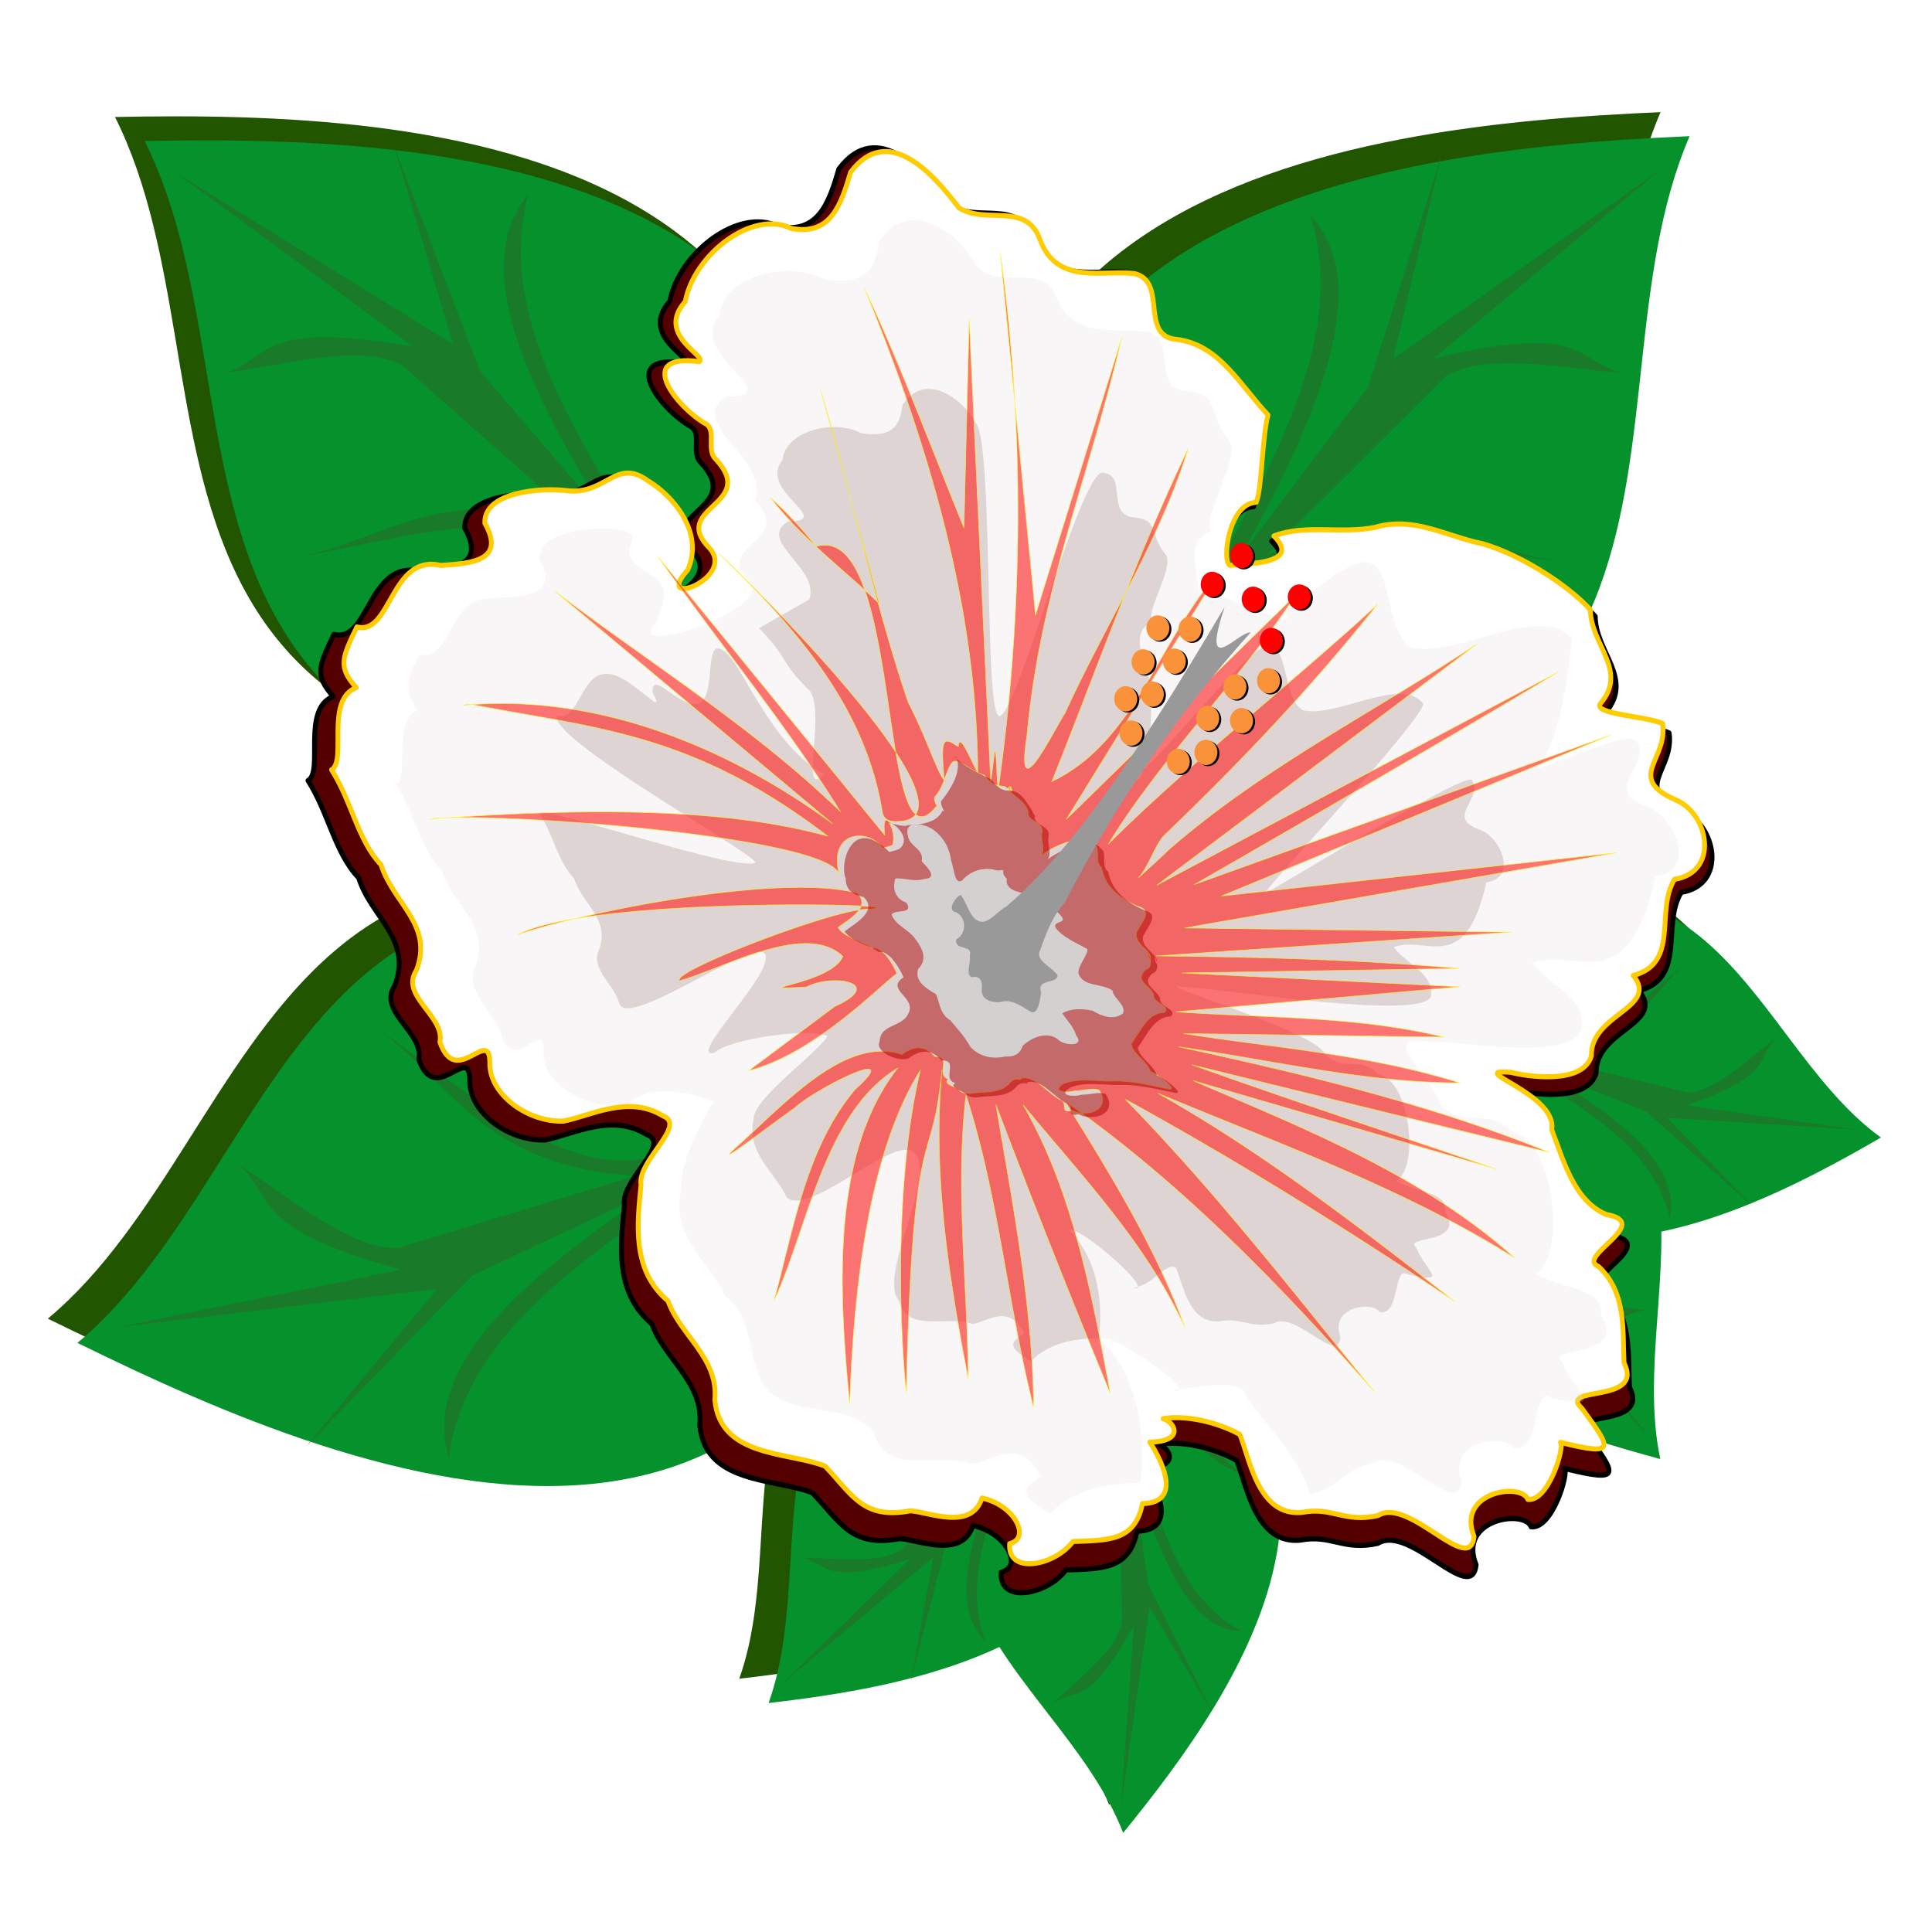
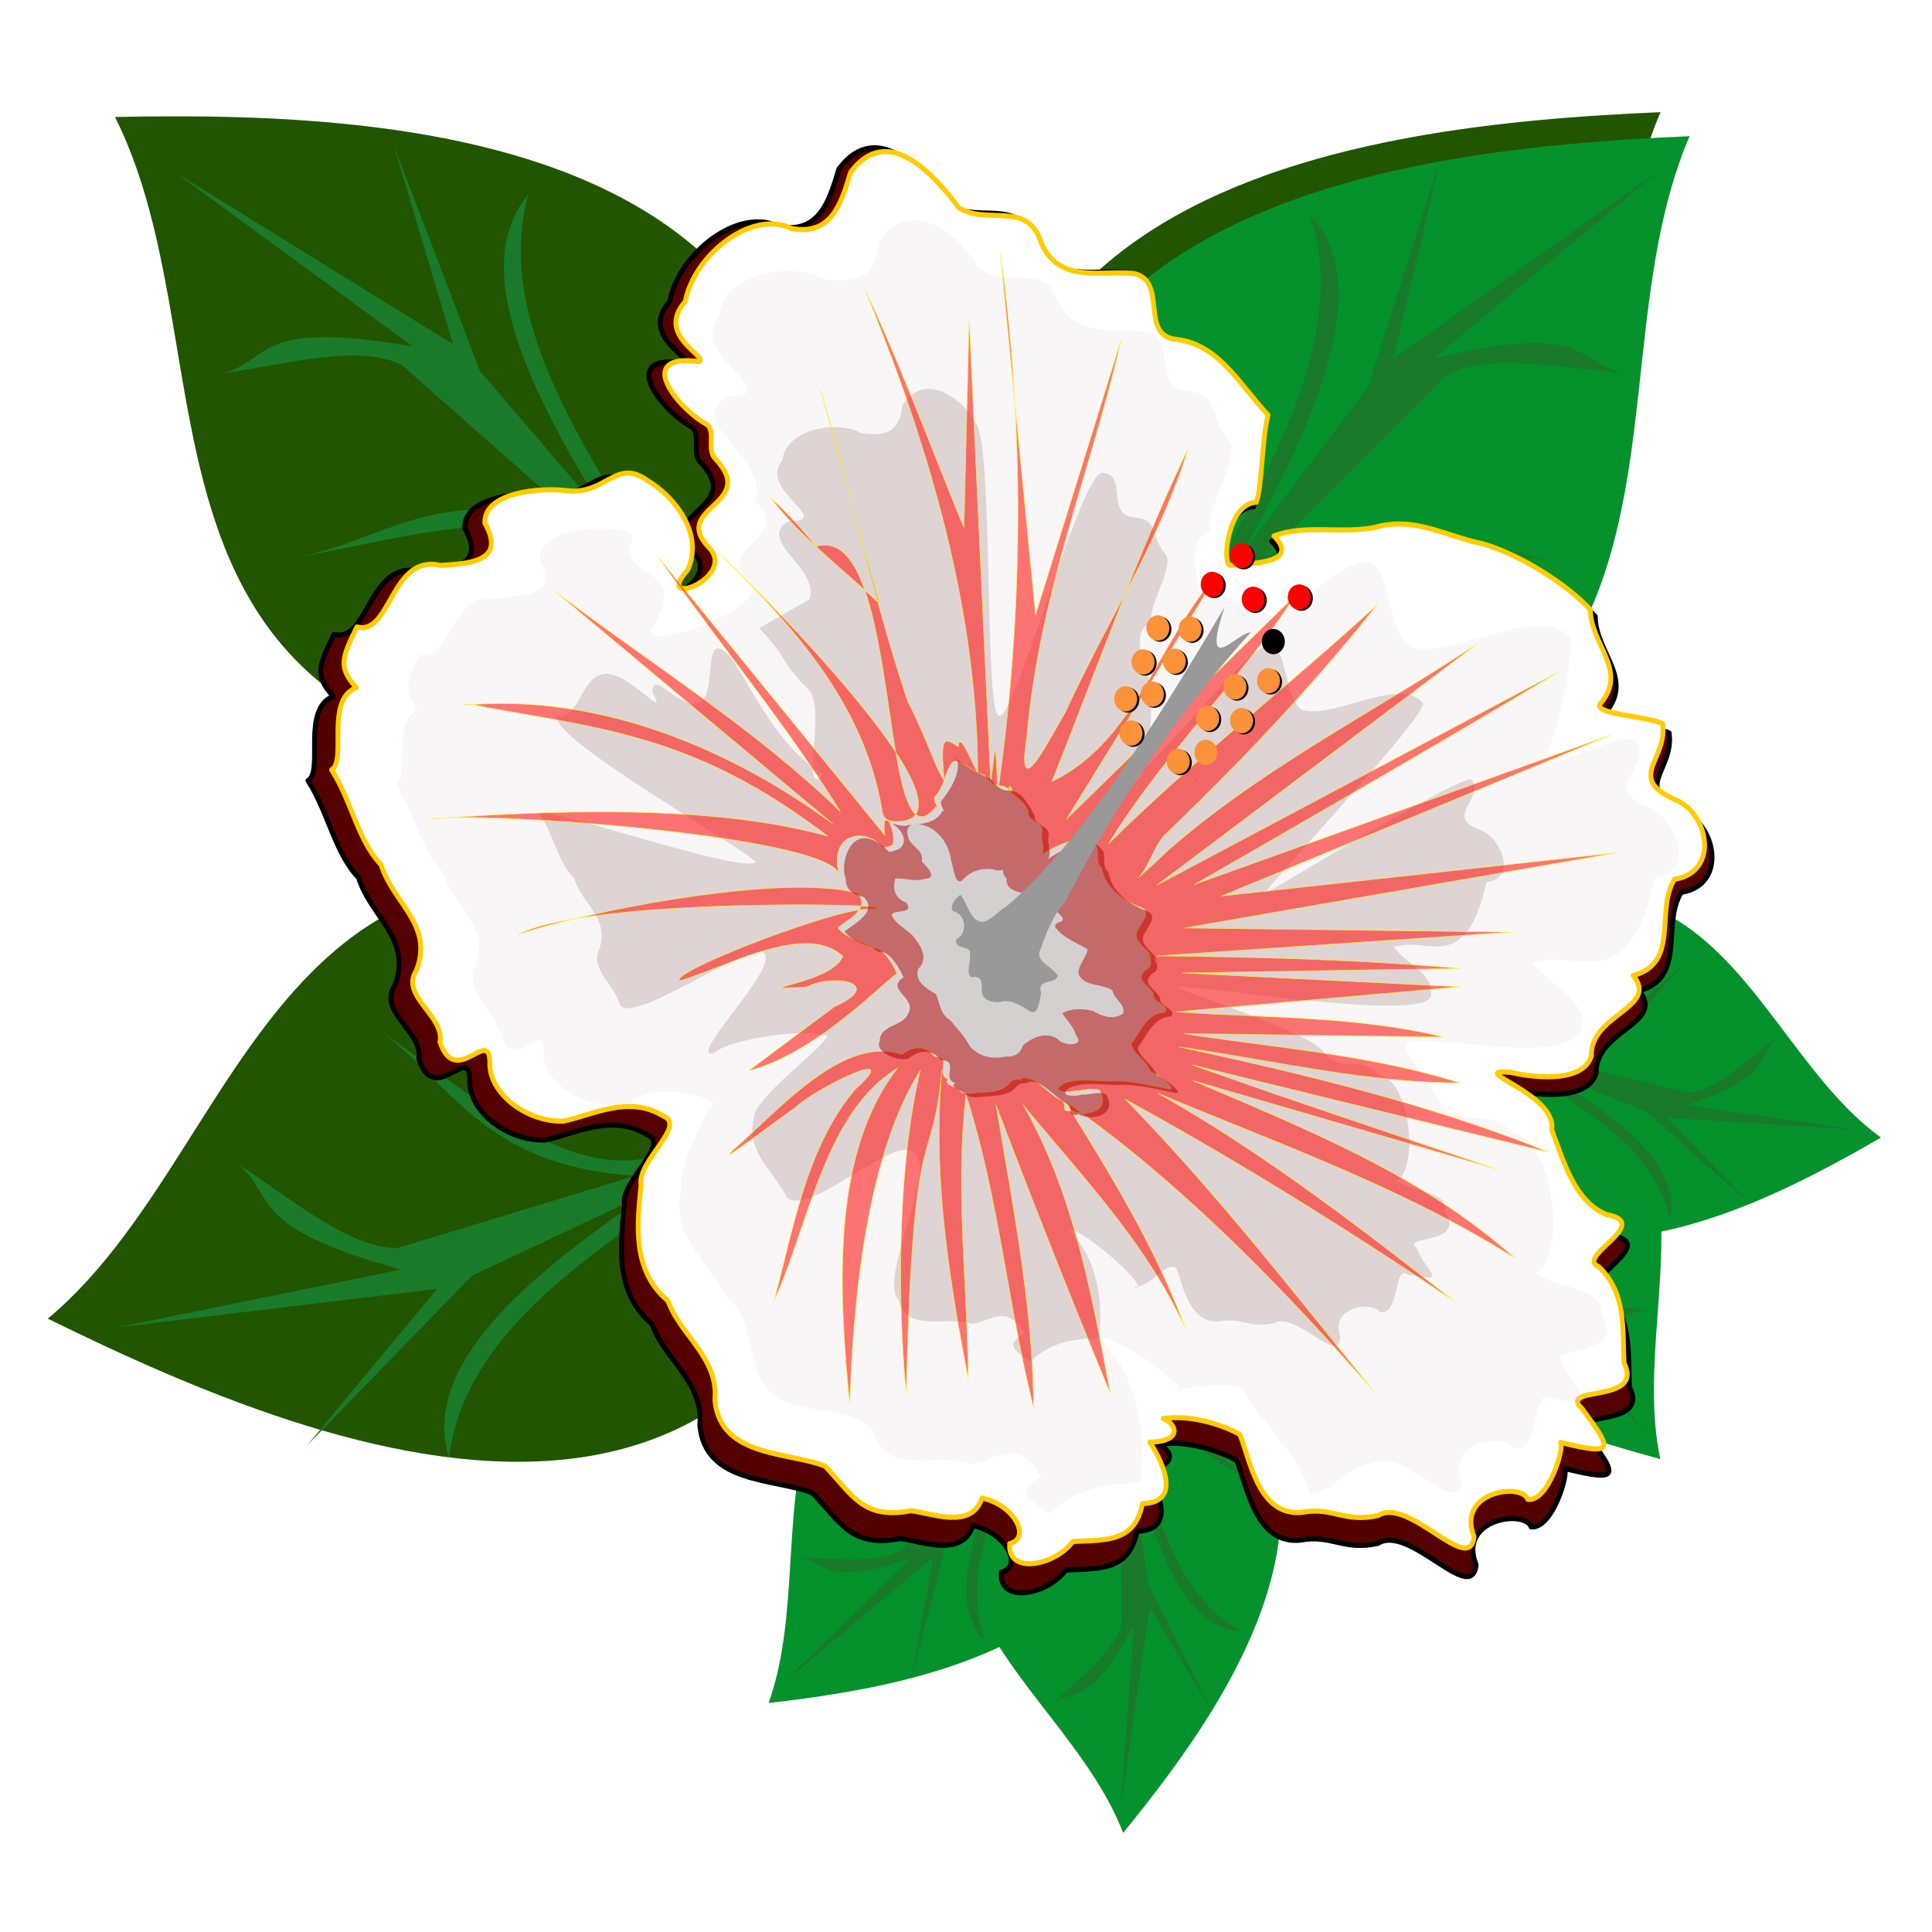
<svg xmlns="http://www.w3.org/2000/svg" width="300" height="300" viewBox="0 0 300 300">
  <defs>
    <filter id="h" x="-.012" width="1.024" y="-.012" height="1.024" color-interpolation-filters="sRGB">
      <feGaussianBlur stdDeviation=".188" />
    </filter>
    <filter id="g" x="-.025" width="1.05" y="-.023" height="1.046" color-interpolation-filters="sRGB">
      <feGaussianBlur stdDeviation=".56" />
    </filter>
    <filter id="j" x="-.012" width="1.025" y="-.012" height="1.024" color-interpolation-filters="sRGB">
      <feGaussianBlur stdDeviation=".315" />
    </filter>
    <filter id="e" x="-.012" width="1.023" y="-.012" height="1.025" color-interpolation-filters="sRGB">
      <feGaussianBlur stdDeviation=".954" />
    </filter>
    <filter id="c" x="-.024" width="1.047" y="-.024" height="1.049" color-interpolation-filters="sRGB">
      <feGaussianBlur stdDeviation="2.099" />
    </filter>
    <filter id="d" x="-.036" width="1.071" y="-.036" height="1.073" color-interpolation-filters="sRGB">
      <feGaussianBlur stdDeviation="2.367" />
    </filter>
    <filter id="f" x="-.038" width="1.075" y="-.034" height="1.069" color-interpolation-filters="sRGB">
      <feGaussianBlur stdDeviation=".84" />
    </filter>
    <filter id="a" x="-.011" width="1.023" y="-.013" height="1.026" color-interpolation-filters="sRGB">
      <feGaussianBlur stdDeviation="1.42" />
    </filter>
    <filter id="b" x="-.024" width="1.047" y="-.024" height="1.049" color-interpolation-filters="sRGB">
      <feGaussianBlur stdDeviation="2.259" />
    </filter>
    <filter id="i" x="-.025" width="1.05" y="-.023" height="1.046" color-interpolation-filters="sRGB">
      <feGaussianBlur stdDeviation=".349" />
    </filter>
  </defs>
  <g transform="matrix(.93 0 0 .985 185.363 -771.286)" fill="#250" filter="url(#a)">
-     <path d="M-19.05 977.164c-.51.036-.996.082-1.495.123l-.146-.069-.078.086c-65.968 5.442-45.022 43.78-55.12 70.367 12.193-1.316 28.02-3.625 40.79-9.88 6.707 10.032 16.486 18.807 20.96 29.755 19.339-22.39 50.236-63.434-4.503-89.375-.138-.337-.266-.667-.409-1.007zM59.598 920.132c-9.323.135-21.087 3.84-36.66 13.118a110.1 110.1 0 00.81 3.472c-26.088 49.914 21.25 65.36 49.301 72.496-2.559-11.37.326-23.96.18-35.87 13.256-2.577 26.538-9.248 36.67-14.805-17.405-11.871-24.526-38.784-50.301-38.41z" fill-rule="evenodd" />
    <path d="M-48.216 940.311c-105.61-53.438-105.74 21.193-143.117 50.598 47.082 21.848 131.421 54.548 143.117-50.598zM-26.085 911.256c118.358-.887 84.28-67.283 104.03-110.546-51.86 2.151-141.807 11.726-104.03 110.546zM-69.579 905.516c-118.193 6.285-88.2-62.053-110.536-104.04 51.895-.995 142.258 3.113 110.536 104.04z" fill-rule="evenodd" />
  </g>
  <g fill-rule="evenodd">
    <path d="M168.308 195.621c-43.148 49.29-3.997 62.826 6.092 88.987 18.2-22.33 47.421-63.492-6.092-88.987z" fill="#05912c" />
    <path d="M170.877 197.295c7.401 12.716 14.764 26.92 22.37 31.734-9.333-3.086-15.339-15.079-21.234-27.366l3.207 19.031c4.07 13.136 7.299 27.35 17.562 32.567-8.247-.027-13.104-12.102-17.251-26.699l2.736 19.367 10.113 20.207-9.86-16.581-4.451 30.874 1.997-28.063c-7.205 13.155-8.84 9.522-12.544 12.123 4.25-4.089 9.697-8.059 10.68-12.471l-.3-24.144c-4.604 14.284-12.248 14.356-18.67 20.134 7.757-7.045 17.619-13.479 17.513-22.813l-2.166-20.837c-.677 21.525-10.453 19.225-16.006 27.982 5.793-8.874 13.403-14.337 15.771-29.642z" fill="#197a2a" />
    <path d="M172.188 194.981c-63.28 4.837-43.373 43.04-52.841 69.46 27.683-3.166 75.548-12.13 52.84-69.46z" fill="#05912c" />
    <path d="M172.989 198.062c-2.777 14.648-6.54 30.356-4.079 39.375-4.836-9.004-1.505-22.114 2.097-35.36l-9.909 16.232c-5.482 12.547-12.274 25.272-8.129 36.507-6.012-5.983-1.788-18.322 4.578-31.992l-10.469 16.136-5.617 22.086 3.467-19.252-23.132 19.353 19.528-19.072c-13.737 4.408-12.594.57-16.976-.207 5.74.085 12.278 1.12 15.838-1.395l15.325-17.868c-12.562 7.114-18.197 1.64-26.613 1.22 10.208.459 21.56 2.885 27.493-4.015l11.832-16.8c-14.354 15.247-20.02 6.497-29.718 8.884 9.949-2.298 19.03-.79 30.616-10.267z" fill="#197a2a" />
    <path d="M214.75 149.89c62.002 14.255 37.204 49.097 43.059 76.67-26.984-7.276-73.176-23.31-43.06-76.67z" fill="#05912c" />
    <path d="M213.546 152.82c.798 14.917 2.43 31.03-1.207 39.59 5.987-8.19 4.436-21.667 2.635-35.319l7.647 17.552c3.756 13.241 8.784 26.855 3.185 37.357 6.748-5.023 4.21-17.87-.27-32.356l8.214 17.54 2.619 22.705-.869-19.577 20.323 22.62-16.792-21.803c13.012 6.419 12.392 2.447 16.834 2.334-5.695-.774-12.304-.728-15.494-3.75l-12.792-19.982c11.49 8.922 17.797 4.346 26.185 5.19-10.167-1.074-21.729-.369-26.683-8.088l-9.476-18.402c12.18 17.242 18.954 9.427 28.237 13.24-9.543-3.762-18.734-3.628-28.941-14.743z" fill="#197a2a" />
    <g>
      <path d="M211.222 151.718c54.506-34.409 58.81 8.993 80.843 24.918-24.411 14.19-68.505 35.867-80.843-24.918z" fill="#05912c" />
      <path d="M212.229 154.73c10.187 10.329 21.755 20.928 24.608 29.817-.897-10.317-10.708-19.048-20.815-27.727l16.892 7.303c11.271 6.965 23.713 13.282 26.38 25.008 1.7-8.552-8.427-16.11-21.03-23.46l17.3 6.885 16.532 14.705-13.24-13.684 29.422 1.842-26.314-3.798c13.646-4.716 10.635-7.17 13.81-10.465-4.662 3.551-9.464 8.364-13.742 8.46l-22.217-5.358c14.144-1.785 15.809-9.69 22.484-15.139-8.124 6.567-16.123 15.441-24.714 13.38l-18.776-6.601c20.005 3.798 19.927-6.813 29.168-10.737-9.4 4.149-16.032 10.893-30.65 10.147z" fill="#197a2a" />
    </g>
    <g>
-       <path d="M145.073 158.675c-98.181-52.646-98.301 20.878-133.05 49.847 43.771 21.524 122.177 53.739 133.05-49.847z" fill="#05912c" />
      <path d="M143.863 163.847c-15.576 18.39-33.45 37.37-36.818 52.618-.187-17.464 15.015-33.126 30.727-48.728l-27.452 13.946c-17.972 12.829-38.037 24.681-40.623 44.693-4.299-14.239 11.633-27.956 31.8-41.563l-28.213 13.281-25.618 26.38 20.2-24.34-49.617 5.97 44.02-8.961c-23.935-6.614-19.232-11.042-25.164-16.281 8.498 5.526 17.442 13.166 24.716 12.912l36.811-11.192c-24.294-1.627-28.428-14.781-40.656-23.308 14.872 10.27 29.913 24.437 44.15 20.13l30.765-12.95c-33.315 8.348-34.939-9.533-51.27-15.242 16.637 6.072 29.007 16.785 53.689 14.104z" fill="#197a2a" />
    </g>
    <g>
      <path d="M165.648 130.05c110.03-.873 78.35-66.284 96.712-108.905-48.212 2.119-131.832 11.551-96.712 108.905z" fill="#05912c" />
      <path d="M164.487 124.865c5.895-23.908 13.576-49.457 9.977-64.646 7.717 15.432.975 36.735-6.245 58.232l18.372-25.725c10.428-20.13 23.14-40.406 16.786-59.45 9.977 10.57 1.746 30.497-10.297 52.384l19.336-25.503 11.367-35.886-7.432 31.442 41.522-29.396-35.254 29.337c24.133-5.741 21.868.477 29.406 2.255-9.943-.787-21.197-3.235-27.552.523l-27.882 27.82c22.298-10.349 31.66-.664 46.215.978-17.658-1.907-37.153-7.198-47.946 3.544l-21.748 26.447c26.004-23.595 35.178-8.49 52.162-11.344-17.412 2.68-33.04-.836-53.82 13.53z" fill="#197a2a" />
    </g>
    <g>
-       <path d="M125.213 124.396C15.334 130.588 43.218 63.263 22.453 21.899c48.244-.98 132.25 3.067 102.76 102.497z" fill="#05912c" />
      <path d="M126.076 119.146c-7.251-23.486-16.379-48.495-13.655-63.888-6.82 15.9 1.127 36.73 9.563 57.724l-19.81-24.498C90.616 69.062 76.769 49.638 82.022 30.222c-9.354 11.19 0 30.553 13.273 51.626L74.536 57.633l-13.398-35.09 9.216 30.907-43.126-26.676 36.866 27.02c-24.418-4.182-21.8 1.88-29.223 4.138 9.88-1.424 20.972-4.59 27.531-1.247l29.42 25.98c-22.847-8.899-31.638 1.37-46.073 3.943 17.517-3.038 36.674-9.57 48.06.458l23.22 25.003c-27.305-21.883-35.598-6.216-52.715-7.974 17.534 1.557 32.932-2.956 54.495 10.05z" fill="#197a2a" />
    </g>
  </g>
  <path transform="matrix(.951 0 0 1.008 184.165 -779.12)" d="M-79.26 844.154c7.318 7.322-7.886 7.626-.871 14.186 4.16 4.773-9.642 9.489-3.765 3.329 2.804-5.838-2.391-11.7-6.682-14.082-5.288-3.637-6.96 2.316-13.483 1.592-4.291-.52-13.924.165-13.702 5.138 3.597 5.991-2.454 6.36-7.395 6.647-8.323-1.855-8.262 11.13-13.973 9.697-2.456 4.848-3.228 6.3-.1 9.564-5.266 1.944-1.52 11.509-4.133 12.96 3.34 4.906 4.377 11.152 8.265 14.962 2.025 6.13 8.832 9.407 5.882 16.666-2.784 4.002 4.807 7.176 3.934 11.278 2.691 7.397 8.353-2.623 8.332 3.294-.141 4.866 6.283 9.378 12.334 9.155 4.846-.95 10.847-4.147 16.57-.832 4.116 1.508-4.302 7.015-3.66 10.882-.65 6.205-1.608 13.446 4.5 18.29 2.01 5.4 8.475 8.97 7.811 15.582.833 9.1 12.273 8.154 18.398 10.447 4.569 4.527 6.355 8.465 14.278 7.035 3.213.242 10.16 3.142 11.93-2.001 5.427 1.062 8.247 6.335 4.612 7.19-.42 5.006 7.65 3.424 10.56-.348 5.786-.232 10.363.03 11.617-5.978 6.27-.127 3.827-5.895 1.235-9.679 5.792-.131 4.292-3.09 2.222-3.708 4.782-.726 10.357 1.14 12.805 2.496 1.714 4.02 3.107 12.908 10.356 12.273 5.13-.94 7.047 1.696 12.721.486 5.124-3.054 15.336 9.683 16.03 3.312-3.014-7.025 7.869-8.596 8.97-5.856 3.479.392 6.192-8.265 5.461-8.988 9.56 2.238 8.49 1.006 3.603-5.332-4.23-3.718 10.492-.669 7.006-7.204-.257-4.98.476-11.101-4.275-15.198-3.91-1.523 9.276-6.815 1.357-8.176-5.509-2.084-7.333-9.017-9.146-13.378 1.022-5.693-14.88-9.65-6.778-9.032 2.483.62 11.984 2.038 13.403-2.594-.177-6.616 11.423-7.596 6.981-12.676 7.838-1.953 3.641-10.135 6.906-15.164 7.596-1.13 5.755-10.519-.008-12.603-8.089-3.44-1.073-6.276-1.972-11.94-2.562-1.163-11.994-1.498-10.34-3.2 4.629-5.179-1.678-9.256-1.717-14.733-3.647-3.825-11.542-8.649-17.956-10.399-6.11-1.153-11.47-4.385-17.999-2.581-5.602 1.068-11.706-.53-16.885 1.362 4.472 4.239-3.566 4.346-7.335 4.624-1.406-.587-.226-9.791 4.386-9.932.96-2.05.946-10.032 1.974-13.772-4.725-4.77-8.106-11.002-15.135-11.886-6.46-.448-1.517-9.06-7.114-10.368-5.078-.716-12.996 1.98-15.838-5.426-2.32-5.974-9.006-2.26-13.508-4.96-4.123-5.118-11.786-13.547-18.096-5.598-1.613 5.198-3.344 10.032-9.873 8.862-6.541-3.051-16.289 4.159-17.724 11.513-5.078 5.386 3.924 8.658 2.314 9.481-10.978-1.38-3.712 7.293 1.265 9.892 1.578 1.137-.069 4.021 1.446 5.429z" fill="#500" fill-rule="evenodd" stroke="#000" stroke-width=".8" stroke-linecap="round" stroke-linejoin="round" filter="url(#b)" />
  <path d="M16.622 860.489c6.705 7.887-8.474 6.968-2.01 14.07 3.763 5.092-10.373 8.683-4.02 3.015 3.264-5.593-1.443-11.854-5.528-14.573-4.98-4.05-7.125 1.75-13.568.503-4.235-.864-13.892-.955-14.07 4.02 3.103 6.26-2.957 6.14-7.906 6.03-8.147-2.518-9.13 10.43-14.707 8.543-2.838 4.634-3.725 6.02-.87 9.524-5.405 1.515-2.439 11.35-5.16 12.586 2.934 5.159 3.466 11.469 7.035 15.578 1.525 6.273 8.047 10.087 4.522 17.086-3.096 3.765 4.215 7.538 3.016 11.558 2.087 7.589 8.536-1.944 8.04 3.953-.532 4.839 5.508 9.852 11.558 10.117 4.906-.558 11.144-3.262 16.582.502 3.982 1.834-4.852 6.647-4.522 10.553-1.147 6.133-2.684 13.273 3.015 18.593 1.568 5.543 7.726 9.622 6.533 16.159.098 9.138 11.577 9.115 17.498 11.893 4.19 4.88 5.654 8.948 13.666 8.16 3.184.5 9.875 3.949 12.052-1.036 5.325 1.495 7.712 6.978 4.02 7.538-.82 4.956 7.35 4.028 10.553.502 5.786.234 10.327.863 12.06-5.025 6.26.378 4.289-5.568 2.01-9.548 5.783.335 4.526-2.735 2.512-3.517 4.826-.34 10.232 1.97 12.563 3.517 1.385 4.145 2.06 13.116 9.336 13.066 5.19-.525 6.888 2.257 12.64 1.507 5.354-2.632 14.509 10.885 15.713 4.59-2.44-7.244 8.534-7.935 9.412-5.115 3.436.67 6.836-7.74 6.166-8.52 9.348 3 8.382 1.685 4.02-5.025-3.918-4.046 10.511.176 7.562-6.618.144-4.985 1.367-11.027-3.04-15.493-3.775-1.832 9.794-6.047 2.01-8.04-5.323-2.52-6.584-9.577-8.04-14.07 1.476-5.592-14.057-10.815-6.03-9.548 2.425.818 11.78 2.995 13.568-1.507.355-6.609 11.996-6.654 7.978-12.075 7.97-1.316 4.444-9.81 8.102-14.559 7.663-.515 6.582-10.022 1.005-12.562-7.786-4.08-.565-6.343-1.005-12.06-2.46-1.366-11.835-2.458-10.05-4.02 5.03-4.791-.928-9.363-.526-14.825-3.328-4.105-10.81-9.549-17.062-11.809-5.997-1.64-11.08-5.293-17.733-4.02-5.67.614-11.626-1.47-16.94 0 4.116 4.585-3.904 4.045-7.683 4.02-1.354-.699.561-9.778 5.17-9.548 1.121-1.966 1.75-9.923 3.075-13.568-4.327-5.134-7.196-11.618-14.13-13.065-6.403-.965-.784-9.153-6.258-10.906-5.004-1.122-13.113.929-15.35-6.682-1.833-6.142-8.796-2.976-13.066-6.03-3.698-5.433-10.658-14.45-17.587-7.035-2.026 5.051-4.14 9.73-10.553 8.04-6.276-3.567-16.571 2.836-18.593 10.05-5.495 4.96 3.216 8.946 1.544 9.637-10.832-2.257-4.286 6.97.466 9.961 1.481 1.26-.392 4.003 1.005 5.528z" fill="#fff" fill-rule="evenodd" stroke="#fc0" stroke-width=".8" stroke-linecap="round" stroke-linejoin="round" transform="matrix(.927 -.079 .075 .982 31.146 -772.437)" />
  <path d="M22.683 867.532c6.26 7.194-7.912 6.355-1.877 12.833 3.513 4.644-22.205 10.374-16.274 5.205 3.048-5.101 2.09-6.393-1.724-8.872-4.65-3.695 2.434-5.278-3.584-6.416-3.953-.783-12.974-.874-13.137 3.667 3.231 6.827-4.757 5.29-9.853 5.5-5.41-.194-6.75 9.681-11.26 7.79-3.153 4.184-2.724 5.83-1.145 8.76-4.447 1.774-2.085 10.24-4.486 11.407 2.74 4.704 3.24 10.458 6.569 14.207 1.424 5.721 7.513 9.2 4.222 15.583-2.118 3.673 3.103 7.68 3.712 11.471 1.792 5.699 7.671-3.3 6.61 3.195-.228 4.772 7.186 9.77 13.607 8.708 3.054-2.584 10.066-1.297 14.075.916-2.612 3.47-6.575 9.462-6.568 13.75-2.198 6.84 3.787 11.255 6.099 16.957 5.064 4.214 2.254 11.251 6.082 15.6 4.988 4.63 12.562 2.376 16.908 7.774 1.27 7.162 10.567 3.89 15.835 6.248 2.956.112 8.32-4.045 11.377 2.918-4.092 1.934-3.187 2.844.939 5.958 4.446-3.576 9.684-4.001 15.483-3.666 1.303-5.8 1.75-16.078-4.861-23.144 2.507-.918 16.678 10.801 11.514 9.092 4.645-.367 9.384-.742 11.645.761 1.282 3.792 8.516 10.577 9.824 17.364 4.844-.439 5.503-3.352 10.953-4.073 4.867-2.246 13.53 10.122 14.411 4.06-1.954-6.714 8.012-6.915 9.121-4.467 4.582 1.025 3.782-9.77 6.835-7.401 9.346 2.615 4.14-.03 2.342-5.483-2.89-2.743 11.05.306 7.038-6.875.996-4.227-5.703-4.342-10.36-7.366 5.38-2.202 4.882-20.673-1.986-22.489-3.938-4.61-7.722-.917-11.702-5.337-1.202-4.797-9.962-12.223-.895-10.016 5.488.246 23.309 5.17 25.412-.165 1.143-4.632-4.979-7.134-7.403-10.917 7.64-1.895 15.317 7.52 21.59-11.88 7.141-.343 3.921-9.237-.57-11.107-7.712-3.276 1.592-6.35-.949-10.552-1.815-1.838-19.875 4.867-16.312 2.515 3.97-4.274 6.279-15.778 6.9-19.298-4.456-6.312-19.603 1.571-26.818-.798-4.413-2.974-1.749-14.29-7-14.042-4.86.52-9.377 5.273-13.988 6.628 3.967 4.416-10.198-4.237-13.756-4.19.388-2.836-1.81-8.412 3.02-9.379-1.768-2.031 5.721-10.959 4.107-13.88-3.667-4.82-.527-7.567-7-8.511-5.377-1.457-.27-8.866-5.57-9.797-5.186-1.067-12.6.245-14.604-7.161-2.257-5.04-9.272-1.254-12.691-5.462-2.597-5.582-10.512-11.8-15.929-5.08-1.13 5.453-3.835 6.35-9.586 5.157-5.392-3.41-16.74-2.066-17.894 4.224-6.171 5.868 10.866 13.674.11 12.914-7.227 3.546 6.484 10.419 3.442 16.662z" opacity=".5" fill="#e3dbdb" fill-rule="evenodd" filter="url(#c)" transform="matrix(.927 -.079 .075 .982 31.146 -772.437)" />
  <path d="M21.742 887.674c4.707 5.409 3.011 5.546 7.55 10.417 2.641 3.492-3.128 17.273 1.332 13.386-8.717-5.628-12.253-18.887-15.121-20.752-3.497-2.778-1.242 8.833-5.767 7.977-2.972-.588-6.426-5.777-6.55-2.363 2.43 5.133-3.832-3.702-7.664-3.545-4.067-.146-5.075 7.279-8.466 5.858-2.371 3.145 29.954 23.584 31.14 25.787-3.342 1.334-33.569-11.502-35.374-10.625 2.06 3.537 2.436 7.864 4.94 10.683 1.07 4.301 5.648 6.917 3.174 11.716-1.593 2.762 2.333 5.774 2.79 8.626 1.348 4.284 25.738-10.162 24.94-5.279-.172 3.588-14.566 15.026-9.739 14.228 2.297-1.943 16.018-2.767 19.032-1.103-1.964 2.608-13.392 8.906-13.387 12.13-1.653 5.143 2.847 8.463 4.586 12.75 3.807 3.169 18.848-8.693 21.726-5.424 3.75 3.481-7.708 18.94-4.44 22.999.954 5.385 7.945 2.925 11.906 4.697 2.222.084 6.256-3.04 8.554 2.195-3.077 1.454-2.396 2.138.706 4.48 3.343-2.69 7.282-3.01 11.642-2.757.98-4.361 1.316-12.09-3.655-17.402 1.885-.69 13.969 11.265 10.086 9.98 3.493-.276 5.627-3.701 7.327-2.572.964 2.852 1.472 9.06 6.618 8.96 3.642-.33 4.906 1.576 9.004 1.034 3.659-1.69 10.172 7.61 10.836 3.052-1.47-5.047 6.023-5.199 6.858-3.358 3.445.77 2.843-7.346 5.139-5.565 7.026 1.966 3.113-.021 1.76-4.123-2.173-2.062 8.31.23 5.292-5.169.75-3.178-4.288-3.265-7.79-5.538 4.046-1.656 3.671-15.544-1.492-16.91-2.961-3.465-5.807-.689-8.8-4.012-.903-3.607-29.507-14.055-22.69-12.396 4.127.185 39.544 8.752 41.125 4.741.86-3.483-3.744-5.364-5.566-8.209 5.744-1.424 11.517 5.654 16.233-8.932 5.37-.258 2.948-6.945-.428-8.351-5.8-2.463 1.196-4.775-.714-7.934-1.365-1.382-38.497 16.716-35.819 14.947 2.985-3.213 28.275-24.92 28.742-27.566-3.35-4.746-14.74 1.181-20.164-.6-3.318-2.236-1.315-10.745-5.264-10.559-3.653.392-20.618 18.046-24.086 19.065 2.983 3.32 5.901-17.267 3.226-17.23.292-2.134-1.361-6.326 2.27-7.053-1.329-1.528 4.302-8.24 3.09-10.436-2.759-3.624-.397-5.69-5.264-6.4-4.043-1.095-.203-6.666-4.189-7.366-3.898-.802-19.201 41.915-20.709 36.346-1.696-3.79 2.757-42.673.187-45.837-1.953-4.197-7.904-8.872-11.977-3.819-.85 4.1-2.884 4.774-7.207 3.877-4.055-2.564-12.588-1.554-13.455 3.176-4.64 4.412 8.17 10.282.082 9.71-5.433 2.666 4.876 7.833 2.589 12.528z" opacity=".5" fill="#916f6f" fill-rule="evenodd" filter="url(#d)" transform="matrix(.927 -.079 .075 .982 31.146 -772.437)" />
  <path d="M66.652 831.928l.516 23.63c.158-7.879-.006-15.763-.516-23.63zm.516 23.63c-.406 20.208-2.974 40.37-7.542 60.06.291.076.615.142.997.228.254.221.423.333.558.404.033-.068.064-.119.094-.164l-.002-.004c.013-.084.041-.114.072-.119.443-.46.545 1.454.041.363a.592.592 0 01-.205-.076c-.02.041-.036.049-.056.1 1.008 1.225 2.685 2.132 3.074 3.797-.462 1.587 2.775 1.683 1.95 3.654-.171 1.1.383 2.55-.353 3.369.802-.559 4.553-2.27 6.729-1.826 1.17-.964 2.47 1.146 2.63 1.275-.01-.054-.014-.111-.03-.164.065.165.062.19.03.164.238 1.115-.412 2.506.544 3.297.349 3.143 2.865 5.22 5.527 6.533 2.565.847.436 2.494-.504 4.02-.71 1.883 2.323 3.011 1.932 4.412.077.644-.044 1.428-.926 1.62-2.103 1.648.453 2.347 1.006 4.019-.344 1.288 2.814 1.927 1.564 2.964-2.835-.16-4.145 2.556-5.914 4.454.108 1.618 2.471 2.993 2.842 4.642.904.247 5.128 3.829 2.315 2.834-2.717-.734-5.479-1.648-8.346-1.828-2.836-.109-5.75-1.068-8.559-.285-2.392 1.176.608 1.543 1.762 1.289 1.345.135 2.846-.293 4.074.21 1.491 2.682-1.014 3.75-3.22 3.382 17.04 13.835 31.53 30.517 45.14 47.664-12.17-16.706-24.005-33.72-37.69-49.246 17.986 11.218 35.335 23.431 52.262 36.181-14.945-12.994-30.022-25.978-46.734-36.683 19.434 9.538 39.533 18.094 57.287 30.654-14.494-14.383-33.261-23.082-51.256-32.162l49.211 17.896c-16.408-6.792-32.898-13.388-49.21-20.408 19.422 6.216 38.87 12.35 58.308 18.518-19.317-9.21-39.812-15.58-60.319-21.533 15.391 3.354 30.555 8.142 46.327 9.427-14.591-5.65-30.148-7.933-45.323-11.437l43.217 4.02c-14.34-4.507-29.436-5.357-44.22-7.538l47.58-.137-46.075-5.894 46.233 3.016c-16.65-2.773-33.45-4.508-50.252-6.03l59.297 1.004-54.272-5.025 72.865-6.03-66.332 1.508 66.834-20.101-71.195 17.924s45.164-19.97 63.154-28.477l-69.4 28.074 56.336-33.601c-18.036 9.324-37.348 16.613-54.045 28.287a144.548 144.548 0 01-5.252 3.875c1.715-1.352 3.257-5.217 5.036-6.461 13.798-10.63 25.92-20.915 38.18-33.238-14.969 11.05-33.286 22.411-47.812 34.027 9.69-12.684 24.184-24.152 34.244-36.54l-40.921 32.087 28.359-36.61c-10.61 9.623-15.921 25.371-30.3 30.489 4.958-9.514 9.702-19.15 14.677-28.66-3.913 5.97-7.958 11.87-11.565 18.003-2.84 3.644-9.583 14.646-6.688 3.187 3.902-22.326 13.645-39.865 20.81-61.21L67.904 889.32l-.737-33.761zm16.023 31.464c4.576-6.984 8.968-14.07 12.219-21.776-4.364 7.097-8.36 14.4-12.219 21.776zm-13.94 81.16c-.861-.7-1.724-1.4-2.6-2.084.279.505.55 1.017.827 1.523.067-.009.104-.002.18-.015.46.29 1.016.48 1.593.576zm-1.773-.56c-1.958.262-.22-1.23-1.637-1.852-2.032-1.181-3.943-4.322-6.353-3.842.377.502-.65-.333-1.639.38-1.369 1.437-3.33 1.318-5.15 1.278-1.172-.075-2.503.277-3.383-.504-.441-.708-2.996-1.336-1.758-2.01-2.307-.909 1.028-3.555-2.021-3.748-1.449-1.992-3.565-1.957-5.424-.757-9.161-3.702-19.943 5.984-28.365 12.052-6.345 4.506 7.387-3.824 9.798-5.074 3.354-2.629 19.676-8.847 10.301-2.111-8.893 8.508-11.96 20.936-16.146 32.043 6.569-11.078 10.827-28.941 23.53-34.847-12.544 12.81-12.606 35.47-12.276 52.192 1.837-15.836 5.793-38.613 16.01-51.548-4.937 14.347-6.799 35.559-6.464 50.543 4.803-45.193 6.944-33.457 10.051-50.252-2.92 16.145-1.49 32.655.451 48.824 1.07-14.87.21-29.94 3.229-44.623 4.173 16.386 4.255 33.426 7.287 50.008 1.128-16.057-.913-32.088-2.418-48.05a1648.499 1648.499 0 0015.342 46.821c-1.803-15.79-3.595-32.048-10.826-46.447 8.768 11.871 18.684 23.272 24.12 37.185-3.782-12.566-9.973-24.197-16.259-35.662zm-27.191-23.848c-.373-1.177-2.004-4.534-3.786-4.309-1.72-1.366-4.32-1.9-5.433-3.701 1.806-1.115 5.897-2.737 3.6-5.164-12.402-4.193-45.473-.736-56.967 1.986 13.101-5.205 71.637 1.02 58.116.686-5.523-.371-33.418 7.223-31.774 8.742 8.233-1.616 21.754-7.586 27.458-1.668-2.196 4.255-17.721 3.94-6.455 4.346 4.617-1.858 13.39.454 4.448 3.437l-15.102 8.924c11.287-1.788 23.234-11.846 25.895-13.28zm-8.352-16.366c-1.294-7.039 5.5-6.898 7.582-3.521.562-.115 1.144-.15 1.686-.354.985-2.33-1.413-6.708-1.184-1.656L5.85 875.143c8.916 14.207 18.992 27.69 27.076 42.414-13.441-14.398-29.676-25.727-44.664-38.395l43.215 40.201c-16.478-13.42-36.912-23.226-58.455-23.527 20.474 5.47 36.174 7.275 57.494 25.438-18.14-6.392-43.791-7.751-65.97-8.03 10.064-.439 65.97 8.03 67.39 14.164zm-58.914-31.572c-.669-.094-1.194-.111-1.498-.012.5-.003 1 .005 1.498.012zm66.891 22.36c.182 1.654 1.688 1.682 3.02 1.72 14.198-.257-24.701-42.422-26.909-44.488 11.34 12.19 22.397 25.691 23.89 42.768zm9-.108c.788.672-.747-1.198.091-1.705.741-.722 1.21-1.539 1.618-2.389-.956-.9-2.455-6.97-5.037-12.75-4.142-15.158-7.066-34.918-10.59-50.222l7.058 34.402c-3.151-3.35-6.577-6.498-9.799-9.814 14.923-2.942 5.95 53.28 16.659 42.478zM32.253 875.61a65.823 65.823 0 00-6.941-8.276c2.025 2.99 4.422 5.683 6.941 8.276zm18.368 38.384c-.105-6.97.444-6.765 2.768-5.018.361-2.587 1.91 2.381 2.905 4.315-3.865-2.363-3.693-3.448-5.673.703zm5.673-.703c.357.183.713.368 1.077.522.349.54.653.896.957 1.158l2.295-72.994-3.518 32.664c-4.436-12.995-8.396-26.164-13.498-38.922 8.478 24.832 14.689 51.223 12.687 77.572zm2.034 1.68l1.007-4.534c.53-2.08-.194 7.272.291 5.18-.503-.132-.903-.305-1.298-.646zm24.326 29.91c-.109-.902-.618-1.521-.082.22.04-.074.061-.147.082-.22zm-21.268-28.555c.24.015.075-.383-.04-.363-.022.022-.048.09-.071.123.044.116.074.16.111.24z" opacity=".8" fill="#ff2a2a" fill-rule="evenodd" stroke="#ff0" stroke-width=".1" stroke-linecap="round" stroke-linejoin="round" filter="url(#e)" transform="matrix(.927 -.079 .075 .982 31.146 -772.437)" />
  <g opacity=".5" filter="url(#f)" fill-rule="evenodd" transform="matrix(.927 -.079 .075 .982 31.146 -772.437)">
    <path d="M40.56 924.584c-5.835-6.487-8.495 1.365-7.582 3.522-.25 2.317 1.767 2.913 2.733 3.191 2.298 2.427-1.794 4.05-3.6 5.164 1.114 1.802 3.713 2.335 5.434 3.701 1.782-.225 3.412 3.132 3.785 4.31-3.1 1.564 1.439 3.172.57 5.307-1.032 2.7-5 1.491-5.36 4.454-1.008 1.56 2.954 3.543 4.617 3.03 1.86-1.2 3.975-1.233 5.423.76 3.05.192-.287 2.838 2.02 3.747-1.237.674 1.318 1.302 1.76 2.01.879.781 2.211.427 3.382.503 1.82.04 3.78.158 5.15-1.278.988-.713 2.017.123 1.64-.379 2.41-.48 4.32 2.66 6.352 3.841 1.465.644-.48 2.237 1.817 1.836 2.216 1.4 6.695.578 4.814-2.804-1.228-.504-2.728-.077-4.073-.211-1.154.254-4.155-.114-1.762-1.29 2.81-.783 5.723.176 8.559.285 2.867.18 5.628 1.095 8.344 1.83 2.813.994-1.41-2.588-2.314-2.835-.371-1.65-2.734-3.025-2.841-4.643 1.768-1.898 3.078-4.612 5.913-4.452 1.25-1.038-1.908-1.677-1.565-2.966-.552-1.671-3.108-2.37-1.005-4.02 2.115-.459-.075-4.385.843-1.398.808-1.506-2.595-2.651-1.848-4.632.94-1.526 3.068-3.173.503-4.02-2.663-1.312-5.179-3.39-5.528-6.533-1.002-.83-.226-2.324-.573-3.462.404 1.012-1.203-2.262-2.6-1.111-2.176-.445-5.927 1.267-6.728 1.826.736-.819.181-2.268.354-3.369.823-1.97-2.414-2.067-1.952-3.655-3.23-7.03-4.037-2.113-6.827-6.333-11.602-6.21-.601-5.333-8.369 2.571-.838.507.698 2.377-.09 1.705-1.103 1.896-3.82 1.902-5.98 1.828-.788.471-5.33-1.527-3.178-.766 1.64.702 3.496 3.159 1.449 4.384-.542.203-1.124.238-1.687.352z" fill="#a00" filter="url(#g)" />
    <path d="M58.282 928.94c-2.08-.84-4.456-.352-5.975 1.1-1.377.658-1.168-2.297-1.573-3.224-.067-1.858-.814-3.598-2.337-4.946-1.33-1.259-5.111-2.36-4.522.46.124 1.677 2.56 2.27 1.958 4.133.659.835 2.722 2.9.184 2.824-1.636.375-3.422-.5-4.793-.452-.64 1.584-.297 3.16 1.545 3.942 1.165 2.043-2.178.794-2.615 1.695.555 1.775 2.743 2.587 3.658 4.165 1.047 1.522 1.803 3.342.07 4.708-.82 1.9 1.142 3.199 2.655 4.208.53 1.444.351 3.128 2.013 4.26 1.099 1.445 2.237 2.813 3.002 4.435 1.336 1.67 3.473 2.295 5.728 2.023 1.637.212 2.496-.305 3.045-1.485 1.623-1.17 4.141-1.97 5.908-.53.756 1.094 4.519 1.619 3.086-.364-.262-1.36-1.475-2.644-2.01-3.66 1.497-.683 3.574-.468 5.154.055 1.328.943 3.332 1.762 4.933.794.684-1.314-1.405-2.46-1.448-3.741-1.597-1.313-4.928-.942-5.45-3.18.065-1.376 1.909-2.803 1.784-3.683-1.758-1.138-3.893-2.107-5.052-3.827-.232-1.163 2.206-.364 1.043-1.818-1.308-1.47-2.512-3.52-4.872-3.847-1.647-.156-4.11-.87-3.631-2.628-.372-.392-.654-.901-.462-1.416" fill="#ccc" filter="url(#h)" />
  </g>
  <path d="M190.167 94.242c-10.83 18.255-22.299 36.696-33.924 46.534-1.283.623-3.022 3.051-4.366 2.189-1.24-.41-1.895-3.088-2.704-4.007-.817.314-2.264 2.516-.658 2.712 1.592.865 1.59 3.407-.04 4.188-.284 1.87 2.622.691 2.117 2.548.193 1.045-.705 2.853.288 3.345 1.245-.318 1.708.555 1.57 1.78-.176 1.744 1.53 2.168 2.833 2.078 1.769-.587 3.327.658 4.801 1.518 1.174.467 1.41-2.013 1.59-3.017-.8-2.22 2.529-1.231 2.55-2.683-.93-1.36-3.654-2.29-2.663-3.992.793-2.307 1.995-5.478 3.72-7.172 4.694-9.084 13.462-24.862 28.931-42.066-1.943-.154-7.885 7.525-4.045-3.955z" fill="#999" fill-rule="evenodd" />
  <g filter="url(#i)" transform="matrix(.927 -.079 .075 .982 31.146 -772.437)">
    <g transform="matrix(.551 0 0 .551 171.024 422.486)" filter="url(#j)">
      <ellipse cx="-161.247" cy="873.676" rx="3.483" ry="3.618" />
      <ellipse cx="-155.145" cy="863.571" rx="3.483" ry="3.618" />
      <ellipse cx="-145.694" cy="864.122" rx="3.483" ry="3.618" />
      <ellipse cx="-149.895" cy="854.263" rx="3.483" ry="3.618" />
      <ellipse cx="-140.214" cy="855.375" rx="3.483" ry="3.618" />
-       <ellipse cx="-138.253" cy="890.904" rx="3.483" ry="3.618" />
      <ellipse cx="-136.934" cy="881.227" rx="3.483" ry="3.618" />
      <ellipse cx="-126.762" cy="882.713" rx="3.483" ry="3.618" />
      <ellipse cx="-127.974" cy="872.932" rx="3.483" ry="3.618" />
      <ellipse cx="-117.696" cy="871.987" rx="3.483" ry="3.618" />
      <ellipse cx="-132.475" cy="843.154" rx="3.483" ry="3.618" />
      <ellipse cx="-120.435" cy="848.386" rx="3.483" ry="3.618" />
      <ellipse cx="-115.931" cy="860.582" rx="3.483" ry="3.618" />
      <ellipse cx="-146.815" cy="892.807" rx="3.483" ry="3.618" />
      <ellipse cx="-160.428" cy="883.566" rx="3.483" ry="3.618" />
      <ellipse cx="-153.091" cy="872.972" rx="3.483" ry="3.618" />
      <ellipse cx="-106.469" cy="848.871" rx="3.483" ry="3.618" />
      <ellipse cx="-122.939" cy="835.665" rx="3.483" ry="3.618" />
    </g>
    <g transform="matrix(.551 0 0 .551 170.696 422.29)">
      <ellipse ry="3.618" rx="3.483" cy="873.676" cx="-161.247" fill="#fa9239" />
      <ellipse ry="3.618" rx="3.483" cy="863.571" cx="-155.145" fill="#fa9239" />
      <ellipse ry="3.618" rx="3.483" cy="864.122" cx="-145.694" fill="#fa9239" />
      <ellipse ry="3.618" rx="3.483" cy="854.263" cx="-149.895" fill="#fa9239" />
      <ellipse ry="3.618" rx="3.483" cy="855.375" cx="-140.214" fill="#fa9239" />
      <ellipse ry="3.618" rx="3.483" cy="890.904" cx="-138.253" fill="#fa9239" />
      <ellipse ry="3.618" rx="3.483" cy="881.227" cx="-136.934" fill="#fa9239" />
      <ellipse ry="3.618" rx="3.483" cy="882.713" cx="-126.762" fill="#fa9239" />
      <ellipse ry="3.618" rx="3.483" cy="872.932" cx="-127.974" fill="#fa9239" />
      <ellipse ry="3.618" rx="3.483" cy="871.987" cx="-117.696" fill="#fa9239" />
      <ellipse ry="3.618" rx="3.483" cy="843.154" cx="-132.475" fill="red" />
      <ellipse ry="3.618" rx="3.483" cy="848.386" cx="-120.435" fill="red" />
-       <ellipse ry="3.618" rx="3.483" cy="860.582" cx="-115.931" fill="red" />
      <ellipse ry="3.618" rx="3.483" cy="892.807" cx="-146.815" fill="#fa9239" />
      <ellipse ry="3.618" rx="3.483" cy="883.566" cx="-160.428" fill="#fa9239" />
      <ellipse ry="3.618" rx="3.483" cy="872.972" cx="-153.091" fill="#fa9239" />
      <ellipse ry="3.618" rx="3.483" cy="848.871" cx="-106.469" fill="red" />
      <ellipse ry="3.618" rx="3.483" cy="835.665" cx="-122.939" fill="red" />
    </g>
  </g>
</svg>